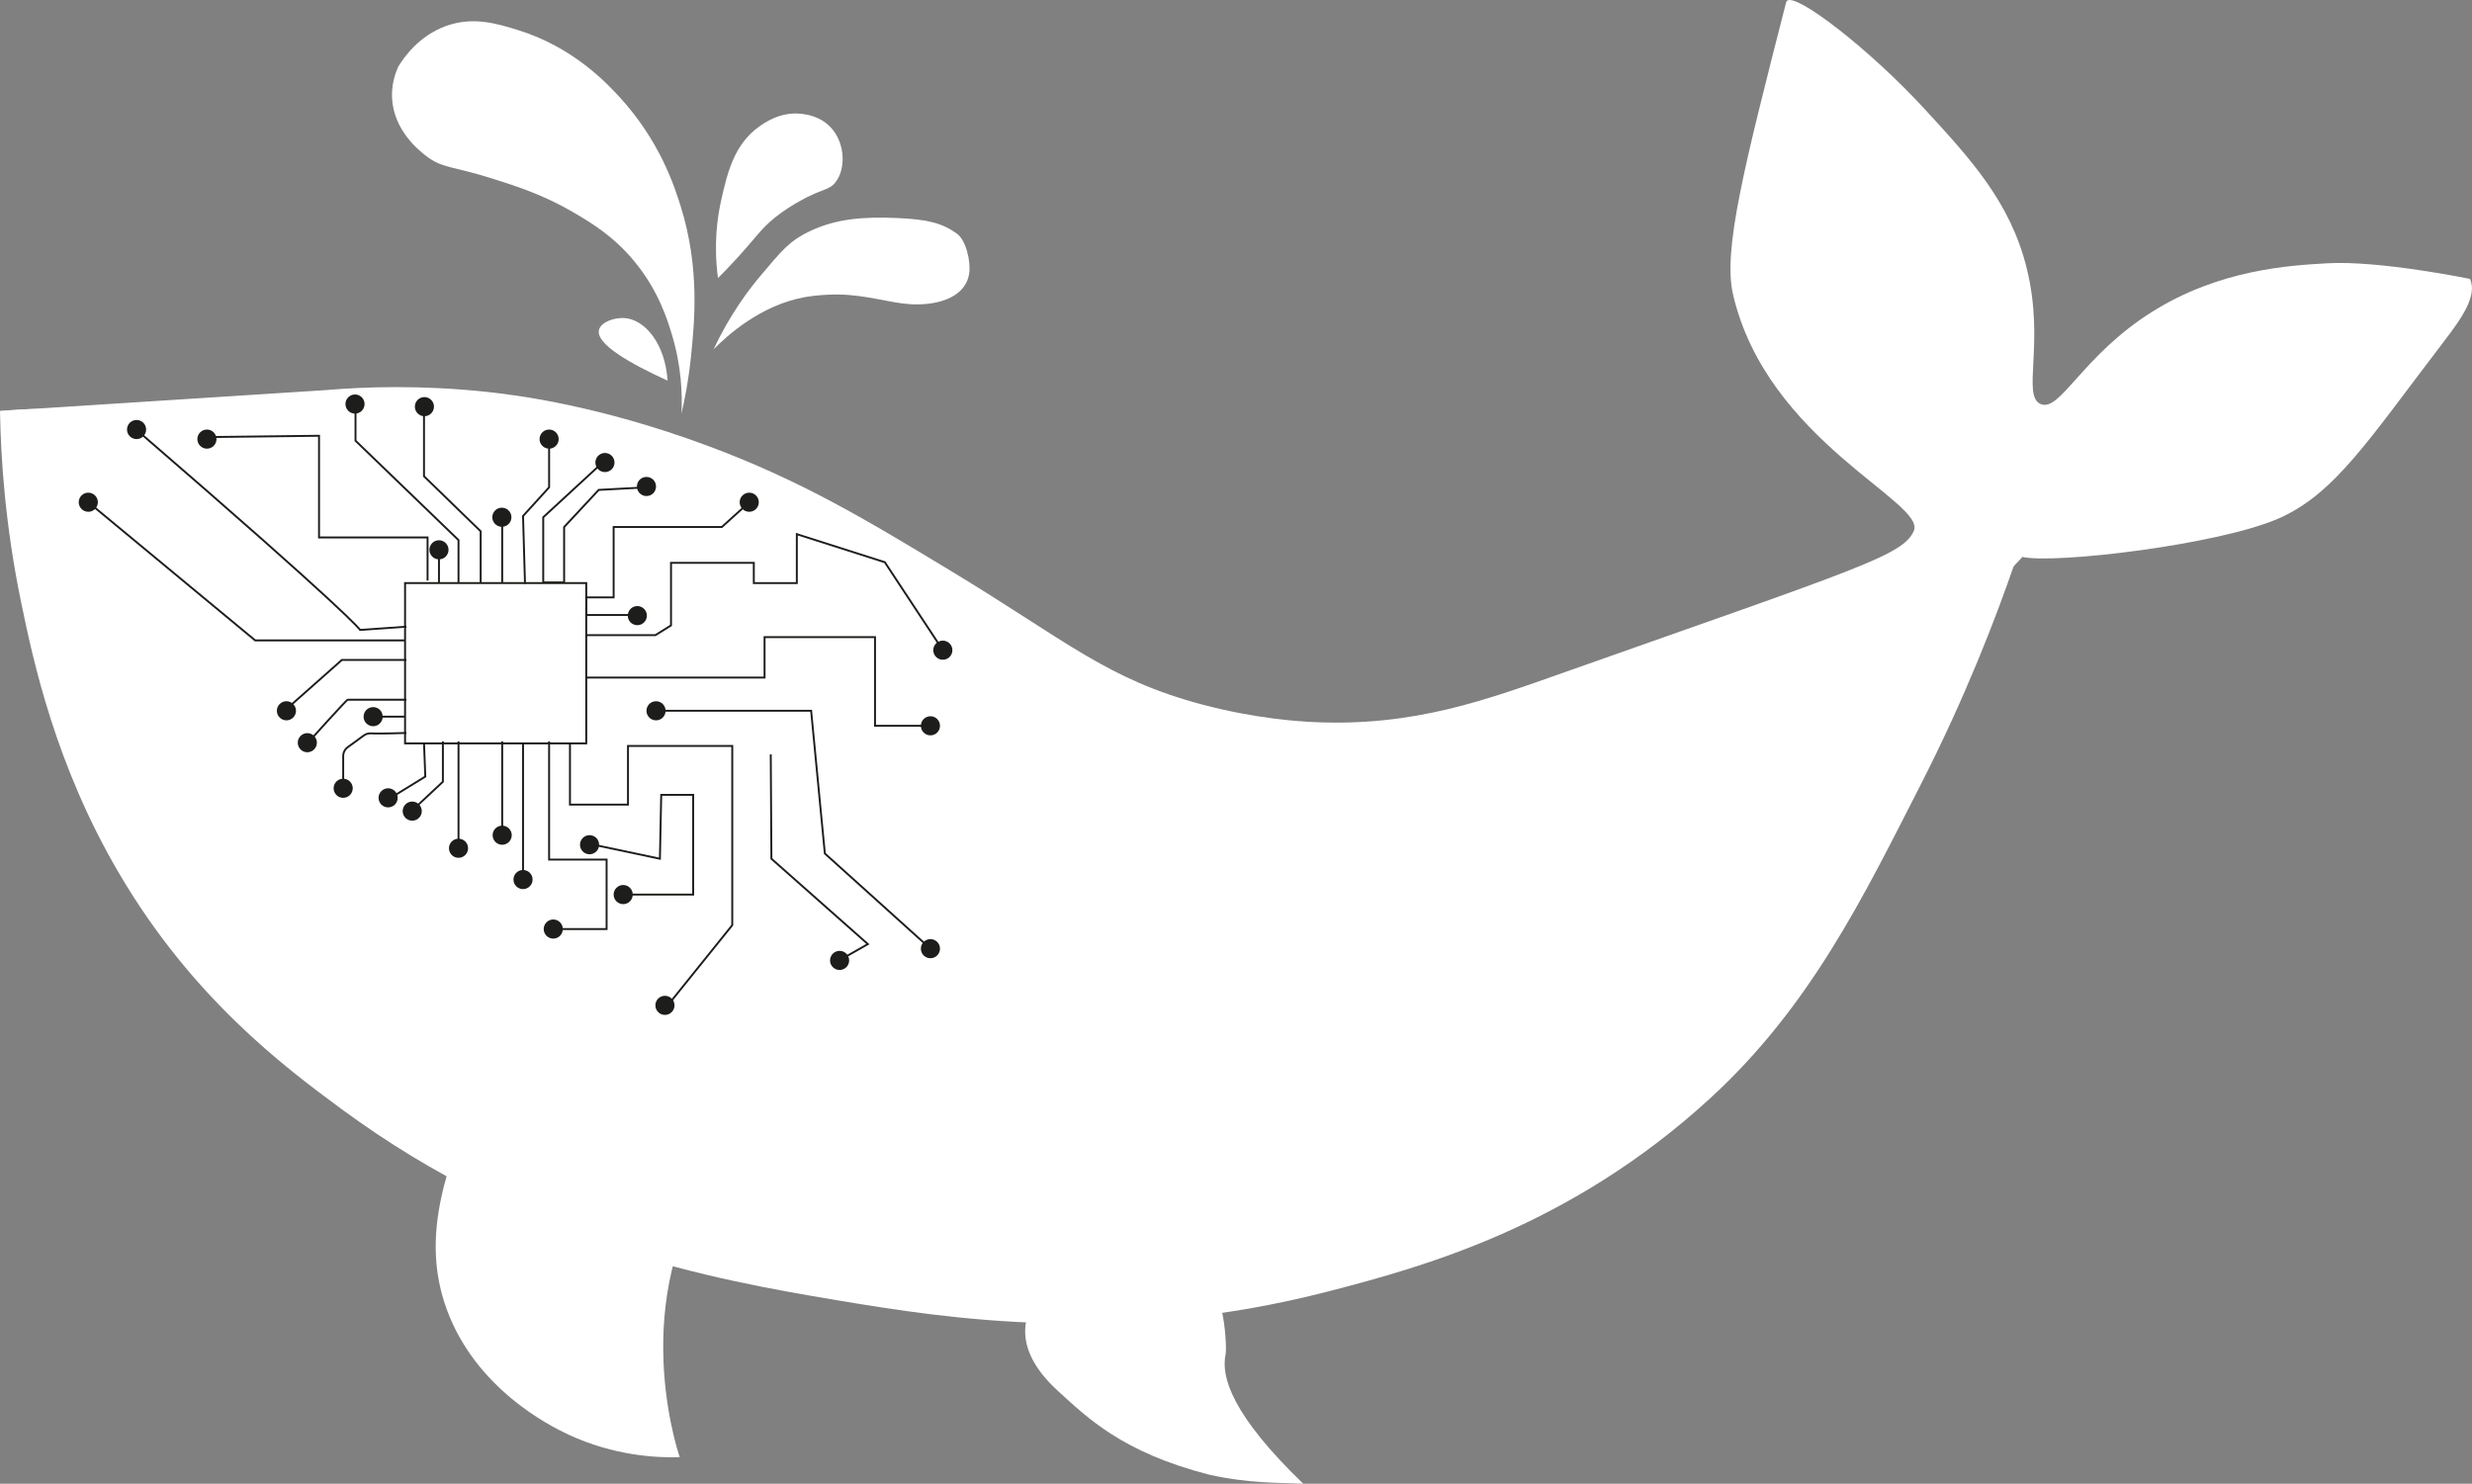
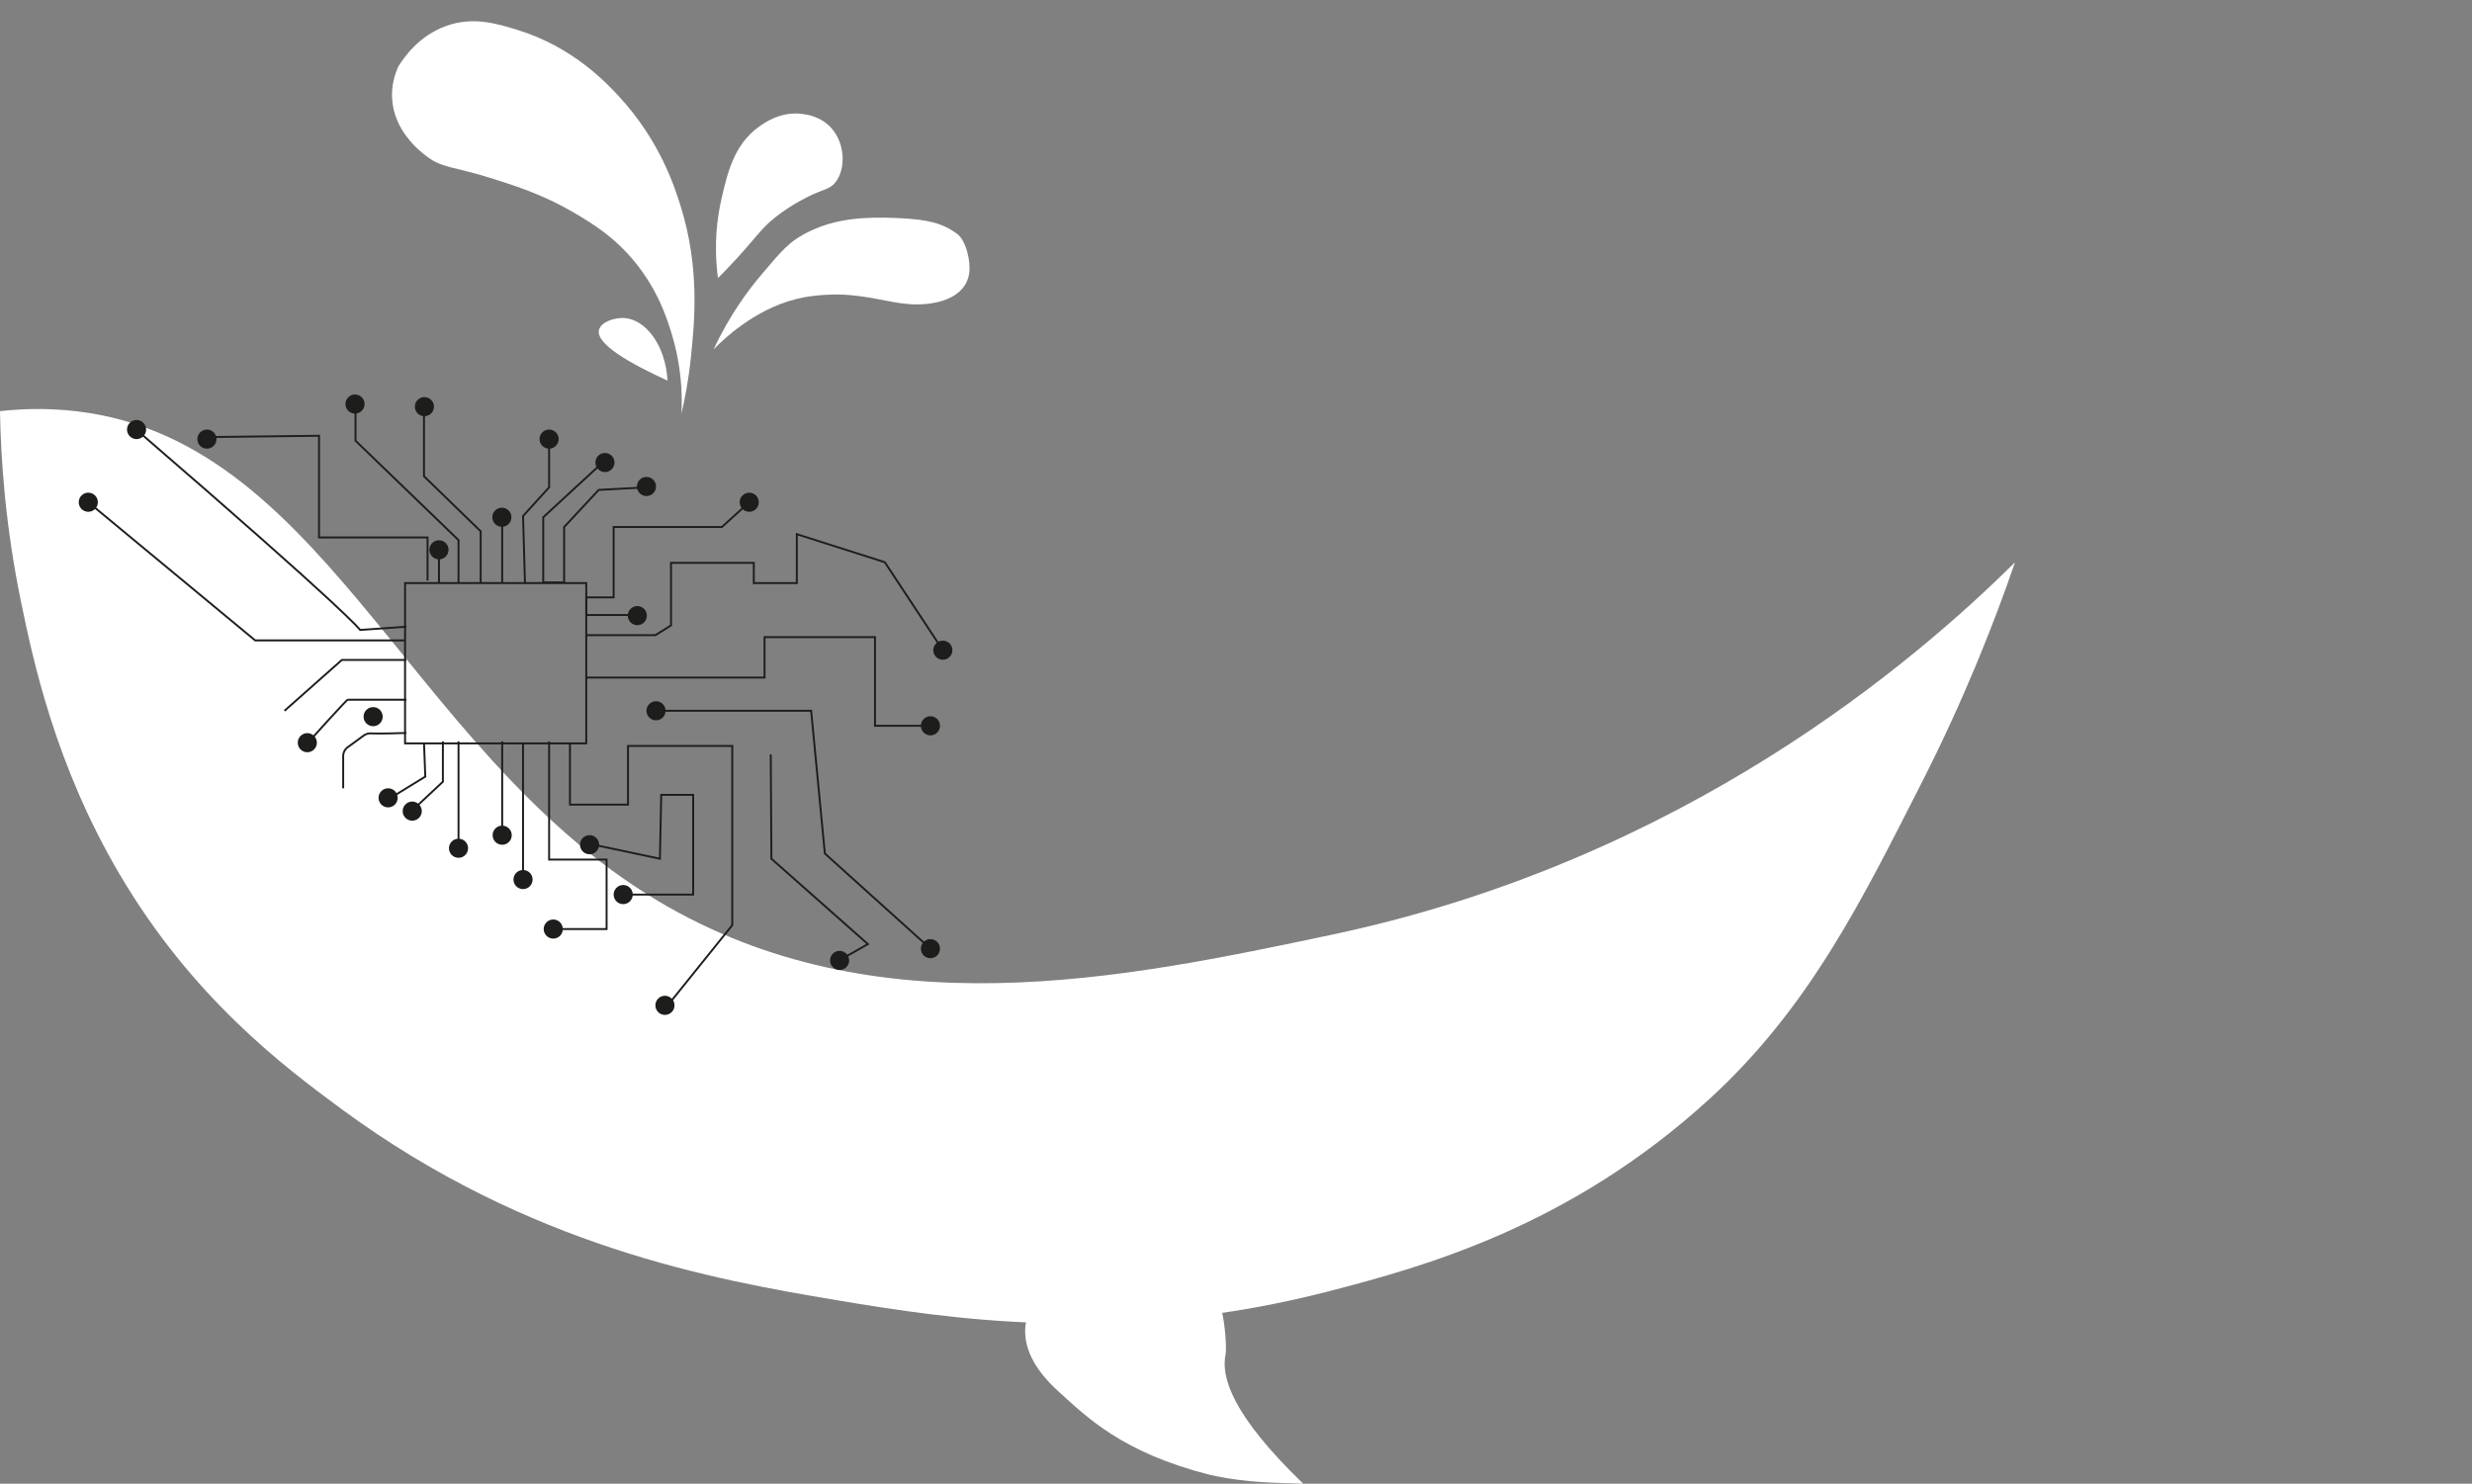
<svg xmlns="http://www.w3.org/2000/svg" id="_Слой_1" data-name="Слой 1" viewBox="0 0 643.67 386.39">
  <rect x="0" y="0" width="643.67" height="386.39" fill="#808080" stroke="none" />
  <defs>
    <style> .cls-1 { fill: none; } .cls-1, .cls-2, .cls-3 { stroke: #1d1d1b; } .cls-1, .cls-3 { stroke-miterlimit: 10; stroke-width: .5px; } .cls-4 { fill: #fff; } .cls-2 { stroke-miterlimit: 0; stroke-width: 0px; } .cls-2, .cls-3 { fill: #1d1d1b; } </style>
  </defs>
  <path class="cls-4" d="m339.35,386.39c-6.56-.34-13.92,0-24.57-2.38-22.56-5.79-31.65-14.82-39.24-21.72-6.66-6.05-9.17-11.92-8.5-17.27,1.49-11.95,27.51-20.95,42.45-12.26,1.57.91,6.8,1.47,8.57,8.33,1,3.87,1.34,10.29,1.07,11.59-1.25,5.84,1.62,15.79,20.23,33.72" />
  <path class="cls-4" d="m0,107.07c.22,12.66,1.39,29.82,5.48,49.68,3.18,15.44,8.98,42.54,25.57,70.76,19.02,32.34,42.86,50.26,57.99,61.39,48.52,35.69,96.88,44.34,128.77,49.68,29.29,4.9,73.65,11.84,128.31-2.34,24.43-6.34,62.61-16.74,99.09-50.14,26.09-23.89,39.85-52.24,54.8-81.54,11.74-23.01,19.57-43.3,24.66-58.11-25.38,25.06-85.56,77.48-178.09,97.01-54.09,11.41-118.61,25.03-175.35-8.9C104.38,194.56,83.54,109.62,13.7,106.6c-5.94-.26-10.78.14-13.7.47Z" />
-   <path class="cls-4" d="m84.65,101.6c10.57-.9,25.05-1.36,42.09.45,8.08.86,29.34,3.58,57.48,14.03,24.53,9.11,41.37,19.29,63.36,32.59,30.15,18.23,40.66,28.27,65.63,34.85,13.87,3.66,24.99,4.34,28.97,4.53,26.11,1.19,44.9-5.8,65.63-13.13,76.58-27.06,87.69-30.29,90.52-36.66,3.32-7.48-38.2-23.41-47.07-61.55-2.68-11.52,2.82-33.05,13.82-76.11.02-.06.06-.24.21-.38,2.37-2.21,21.71,12.79,35.75,28.06,12.18,13.24,22.46,24.41,26.7,41.64,4.78,19.42-1.38,33.21,3.62,35.3,5.11,2.14,10.79-12.55,28.97-23.99,17.6-11.07,35.82-12.11,45.71-12.67,13.55-.77,37.11,4.07,37.11,4.07,1.97,4.35-2.11,10.18-6.79,16.29-19.54,25.53-28.39,39.74-43.19,46.16-15.64,6.79-57.98,11.83-66.56,9.96-16.21,17.47-41.24,40.57-74.9,65.63-37.05,27.59-68.69,55.82-117.67,63.36-18.54,2.86-69.79,6.1-104.55,1.81-7.85,2.13-26.54,8.41-40.73,26.25-25.98,32.65-12.94,73.9-11.77,77.39-6.09.17-17.04-.35-28.97-5.88-5.08-2.36-24.16-12.05-31.68-32.59-7.15-19.51.21-37.67,8.6-58.38,6.1-15.05,13.48-26.45,19.01-33.94-21.88-11.18-51.93-29.55-81.92-58.84C31.11,159.66,11.72,129.07.02,107.03l84.64-5.43Z" />
  <path class="cls-4" d="m187.85,51.81c1.55-6.71,3.26-14.12,9.73-18.78,1.56-1.13,5.69-4.01,11.09-3.39,1.14.13,5.09.58,7.92,3.85,3.52,4.07,3.66,10.61.91,14.03-1.75,2.17-3.35,1.47-9.5,4.98-1.29.74-3.6,2.07-6.11,4.07-3.75,3-4.78,4.96-9.96,10.64-2.08,2.28-3.84,4.07-4.98,5.2-1.2-8.94-.13-16.09.91-20.59Z" />
  <path class="cls-4" d="m103.66,17.42c1.54-2.53,5.42-8.08,12.45-10.64,7-2.54,13.2-.69,19.01,1.13,14.13,4.44,22.78,13.64,26.25,17.42,10.4,11.34,14.23,23.13,15.84,28.29,5.06,16.17,3.63,30.13,2.72,39.15-.63,6.22-1.65,11.34-2.49,14.94.26-5.08,0-12.35-2.49-20.59-1.23-4.07-3.55-11.5-9.73-19.01-5.48-6.65-11.31-10.12-16.07-12.9-7.66-4.47-14.79-6.76-20.59-8.6-11.13-3.52-13.34-2.65-17.85-6.19-1.52-1.19-8.2-6.43-8.62-14.86-.18-3.53.81-6.4,1.58-8.15Z" />
  <path class="cls-4" d="m185.81,90.96c4.23-9,9.06-15.47,12.67-19.69,4.95-5.78,6.88-8.45,12.45-11.09,6.68-3.17,13.7-3.81,22.86-3.39,7.73.35,11.52,1.27,15.39,4.07,2.33,1.69,3.67,7.24,3.17,10.41-1.04,6.51-8.83,8.41-15.59,7.93-5.33-.38-10.73-2.3-18.13-2.5,0,0-4.57-.12-9.05.68-11.62,2.09-20.36,10.13-23.76,13.58Z" />
  <path class="cls-4" d="m173.82,99.11c-.59-9.59-5.92-15.99-11.31-16.29-2.59-.14-6.13,1.07-6.56,3.17-.73,3.58,7.81,8.54,17.88,13.13" />
  <rect class="cls-1" x="105.47" y="151.84" width="47.18" height="41.75" />
  <polyline class="cls-1" points="119.39 151.84 119.39 140.65 92.57 114.77 92.57 105.67" />
  <polyline class="cls-1" points="105.47 166.77 66.44 166.77 22.99 130.79" />
  <polyline class="cls-1" points="125.16 151.84 125.16 138.36 110.4 124.02 110.4 106.52" />
  <path class="cls-1" d="m130.76,151.67v-16.97,16.97Z" />
  <path class="cls-1" d="m136.7,152.03l-.51-17.65,6.79-7.47v-12.56" />
  <polyline class="cls-1" points="156.9 120.45 141.45 134.7 141.45 151.68 146.89 151.68 146.89 137.25 155.89 127.58 168.44 126.9" />
  <polyline class="cls-1" points="195.09 130.79 187.96 137.24 159.78 137.24 159.78 155.57 152.66 155.57 152.66 160.15 166.74 160.15" />
  <polyline class="cls-1" points="152.66 165.41 170.65 165.41 174.72 162.87 174.72 146.58 196.28 146.58 196.28 151.84 207.48 151.84 207.48 139.11 230.39 146.41 245.5 169.32" />
  <polyline class="cls-1" points="152.66 176.45 199.08 176.45 199.08 165.92 227.84 165.92 227.84 189.01 242.27 189.01" />
  <polyline class="cls-1" points="170.82 185.1 211.21 185.1 214.78 222.27 242.27 247.05" />
  <polyline class="cls-1" points="148.41 193.41 148.41 209.53 163.52 209.53 163.52 194.26 190.67 194.26 190.67 240.93 173.87 261.81" />
  <path class="cls-1" d="m200.69,196.47l.17,27.16,25.12,22.23-7.47,4.24" />
  <polyline class="cls-1" points="142.98 193.06 142.98 223.85 157.95 223.85 157.95 241.94 144 241.94" />
  <line class="cls-1" x1="136.19" y1="193.41" x2="136.19" y2="229.05" />
  <line class="cls-1" x1="130.76" y1="193.06" x2="130.76" y2="217.5" />
  <line class="cls-1" x1="119.39" y1="193.06" x2="119.39" y2="220.9" />
  <path class="cls-1" d="m115.32,193.06v10.52l-7.98,7.47" />
  <path class="cls-1" d="m110.4,193.41l.34,8.83-9.67,5.94" />
  <path class="cls-1" d="m105.82,190.87c-5.63.19-8.15.17-9.27.11-.65-.03-1.29.17-1.82.55l-4.18,3.05c-.75.54-1.19,1.41-1.19,2.34v8.37" />
-   <path class="cls-1" d="m97.16,186.63h8.32" />
  <path class="cls-1" d="m80.02,193.59s10.52-11.71,10.52-11.37h15.28" />
  <path class="cls-1" d="m74.08,185.1l14.94-13.24h16.8" />
  <path class="cls-1" d="m35.56,111.95c55.67,48.03,58.22,52.1,58.22,52.1l12.05-.85" />
  <polyline class="cls-1" points="53.88 113.82 83.07 113.48 83.07 113.48 83.07 139.96 111.33 139.96 111.33 151.16" />
  <line class="cls-3" x1="114.3" y1="143.18" x2="114.3" y2="151.84" />
  <path class="cls-1" d="m154.18,219.9l17.65,3.73.34-16.63h8.32v25.97h-17.99" />
  <circle class="cls-2" cx="92.44" cy="105.22" r="2.49" />
  <circle class="cls-2" cx="53.88" cy="114.35" r="2.49" />
  <circle class="cls-2" cx="35.56" cy="111.86" r="2.49" />
  <circle class="cls-2" cx="110.51" cy="105.9" r="2.49" />
  <circle class="cls-2" cx="22.99" cy="130.79" r="2.49" />
-   <circle class="cls-2" cx="74.58" cy="185.1" r="2.49" />
  <circle class="cls-2" cx="80.02" cy="193.41" r="2.49" />
  <circle class="cls-2" cx="97.16" cy="186.63" r="2.49" />
-   <circle class="cls-2" cx="89.36" cy="205.28" r="2.49" />
  <circle class="cls-2" cx="101.06" cy="207.77" r="2.49" />
  <circle class="cls-2" cx="107.34" cy="211.23" r="2.49" />
  <circle class="cls-2" cx="119.39" cy="220.9" r="2.49" />
  <circle class="cls-2" cx="130.76" cy="217.5" r="2.49" />
  <circle class="cls-2" cx="136.19" cy="229.05" r="2.49" />
  <circle class="cls-2" cx="144.06" cy="241.94" r="2.49" />
  <circle class="cls-2" cx="153.51" cy="219.98" r="2.49" />
  <circle class="cls-2" cx="162.27" cy="232.96" r="2.49" />
  <circle class="cls-2" cx="173.14" cy="261.81" r="2.49" />
  <circle class="cls-2" cx="218.62" cy="250.11" r="2.49" />
  <circle class="cls-2" cx="170.82" cy="185.1" r="2.49" />
  <circle class="cls-2" cx="242.27" cy="247.05" r="2.49" />
  <circle class="cls-2" cx="242.27" cy="189.01" r="2.49" />
  <circle class="cls-2" cx="245.5" cy="169.32" r="2.49" />
  <circle class="cls-2" cx="165.95" cy="160.32" r="2.49" />
  <circle class="cls-2" cx="195.09" cy="130.79" r="2.49" />
  <circle class="cls-2" cx="168.33" cy="126.69" r="2.49" />
  <circle class="cls-2" cx="157.52" cy="120.45" r="2.49" />
  <circle class="cls-2" cx="142.98" cy="114.35" r="2.49" />
  <circle class="cls-2" cx="130.68" cy="134.7" r="2.49" />
  <circle class="cls-2" cx="114.3" cy="143.18" r="2.49" />
</svg>